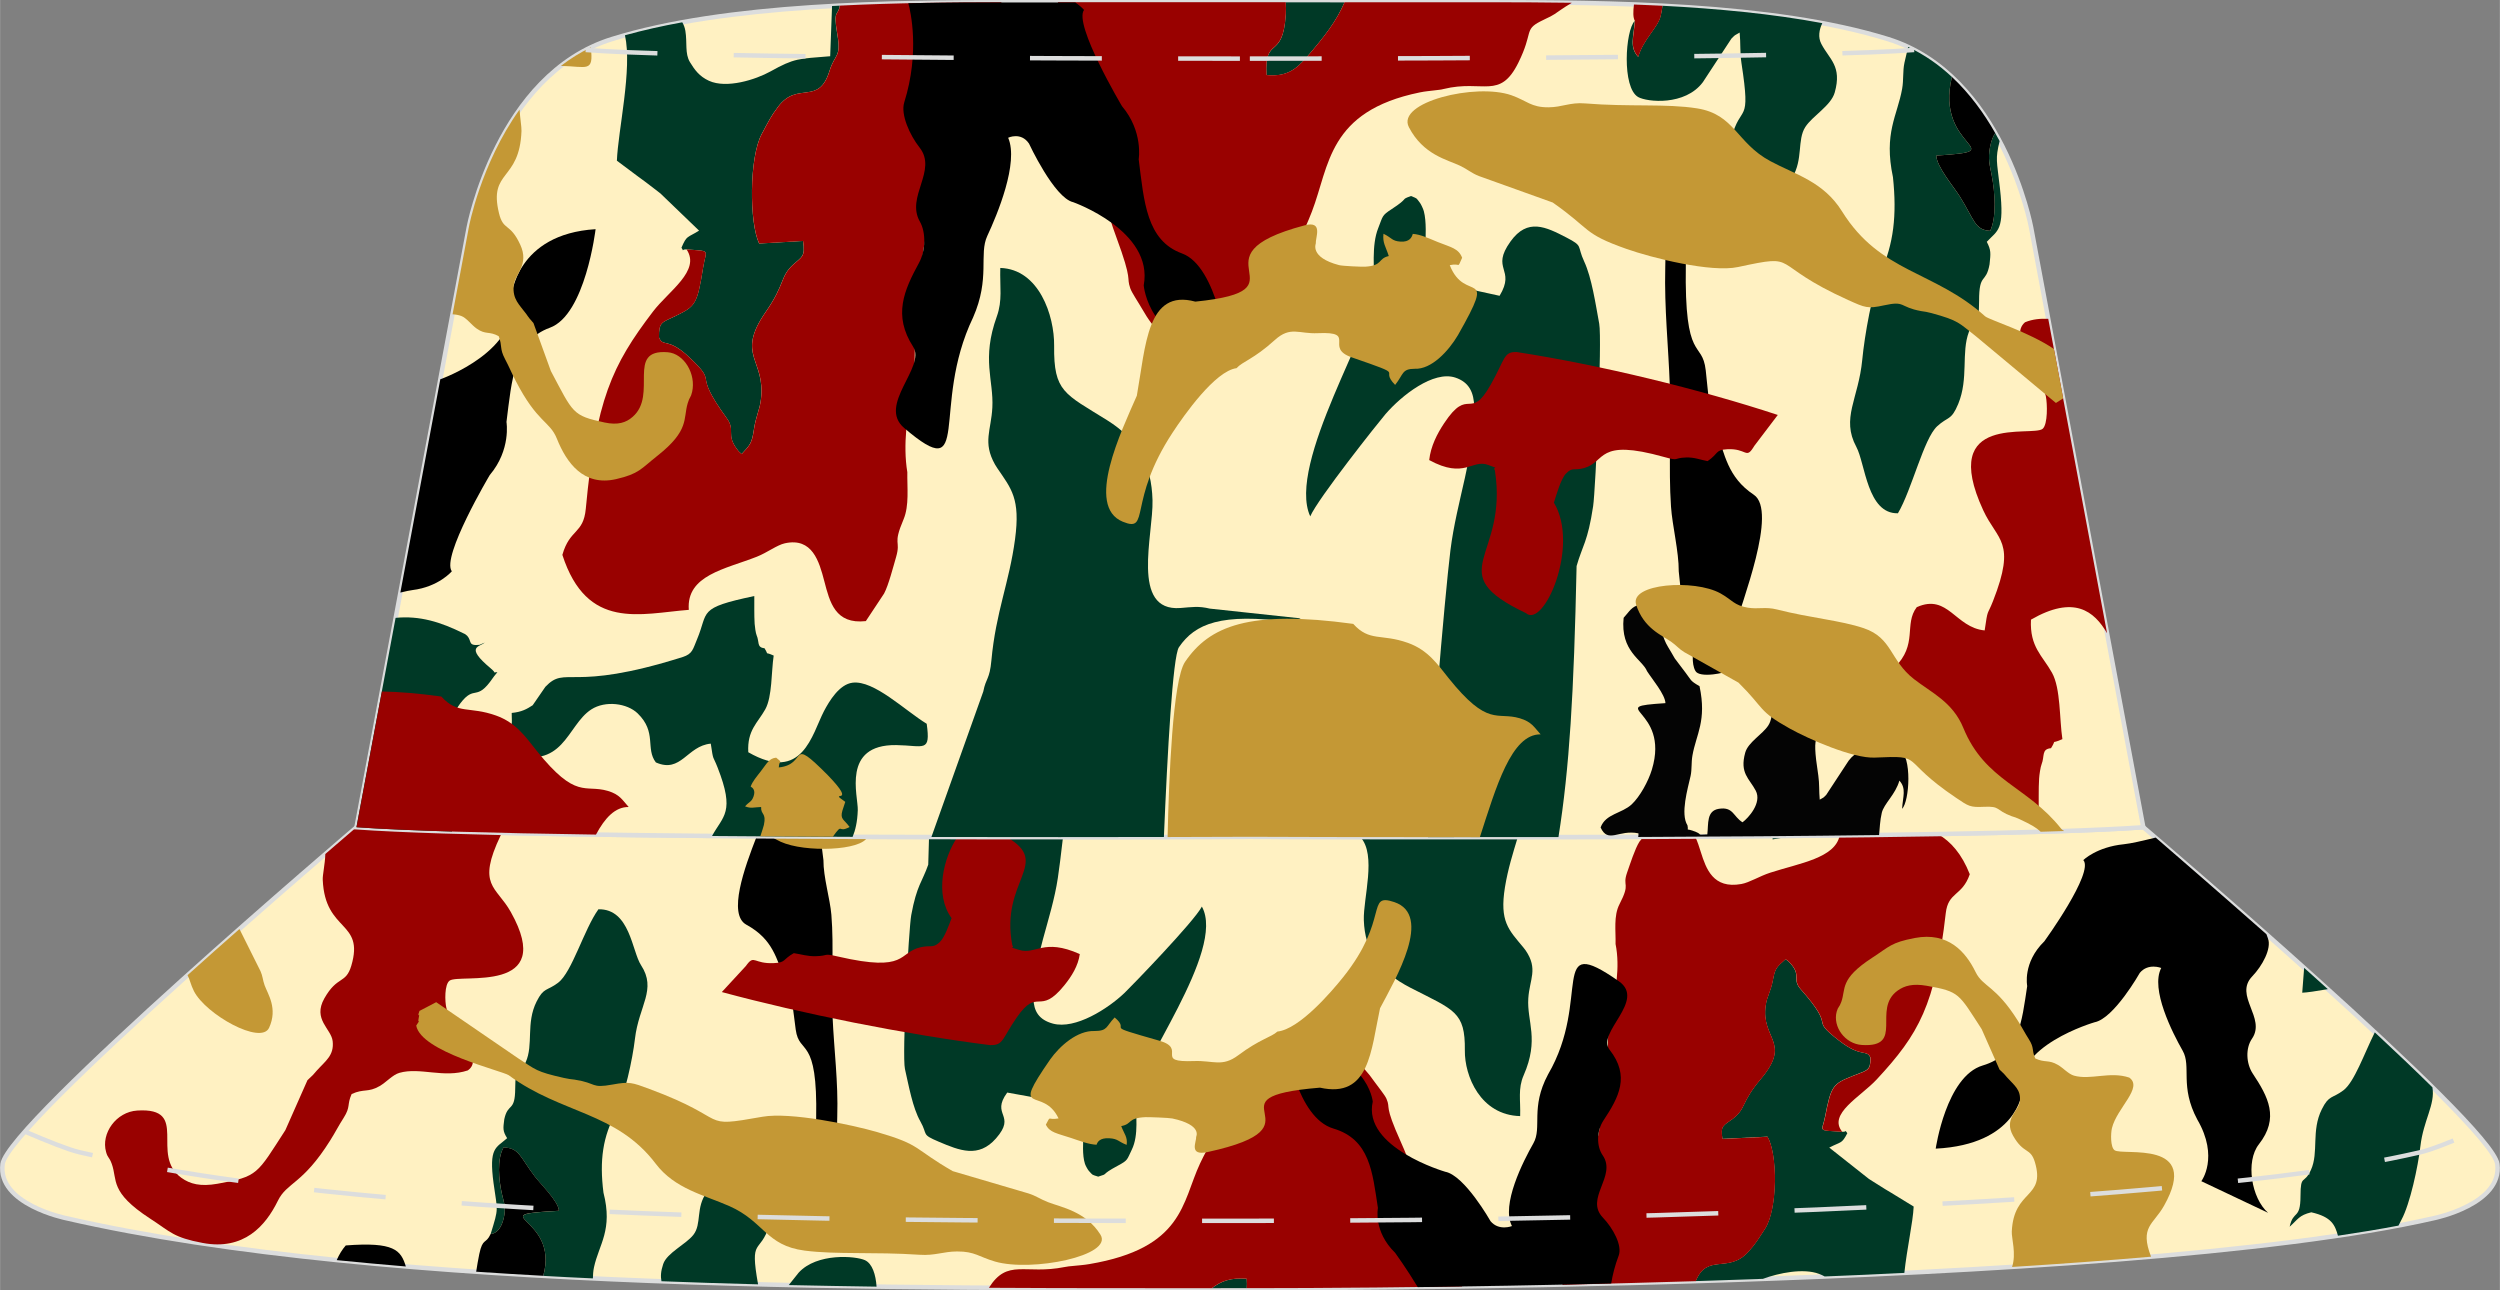
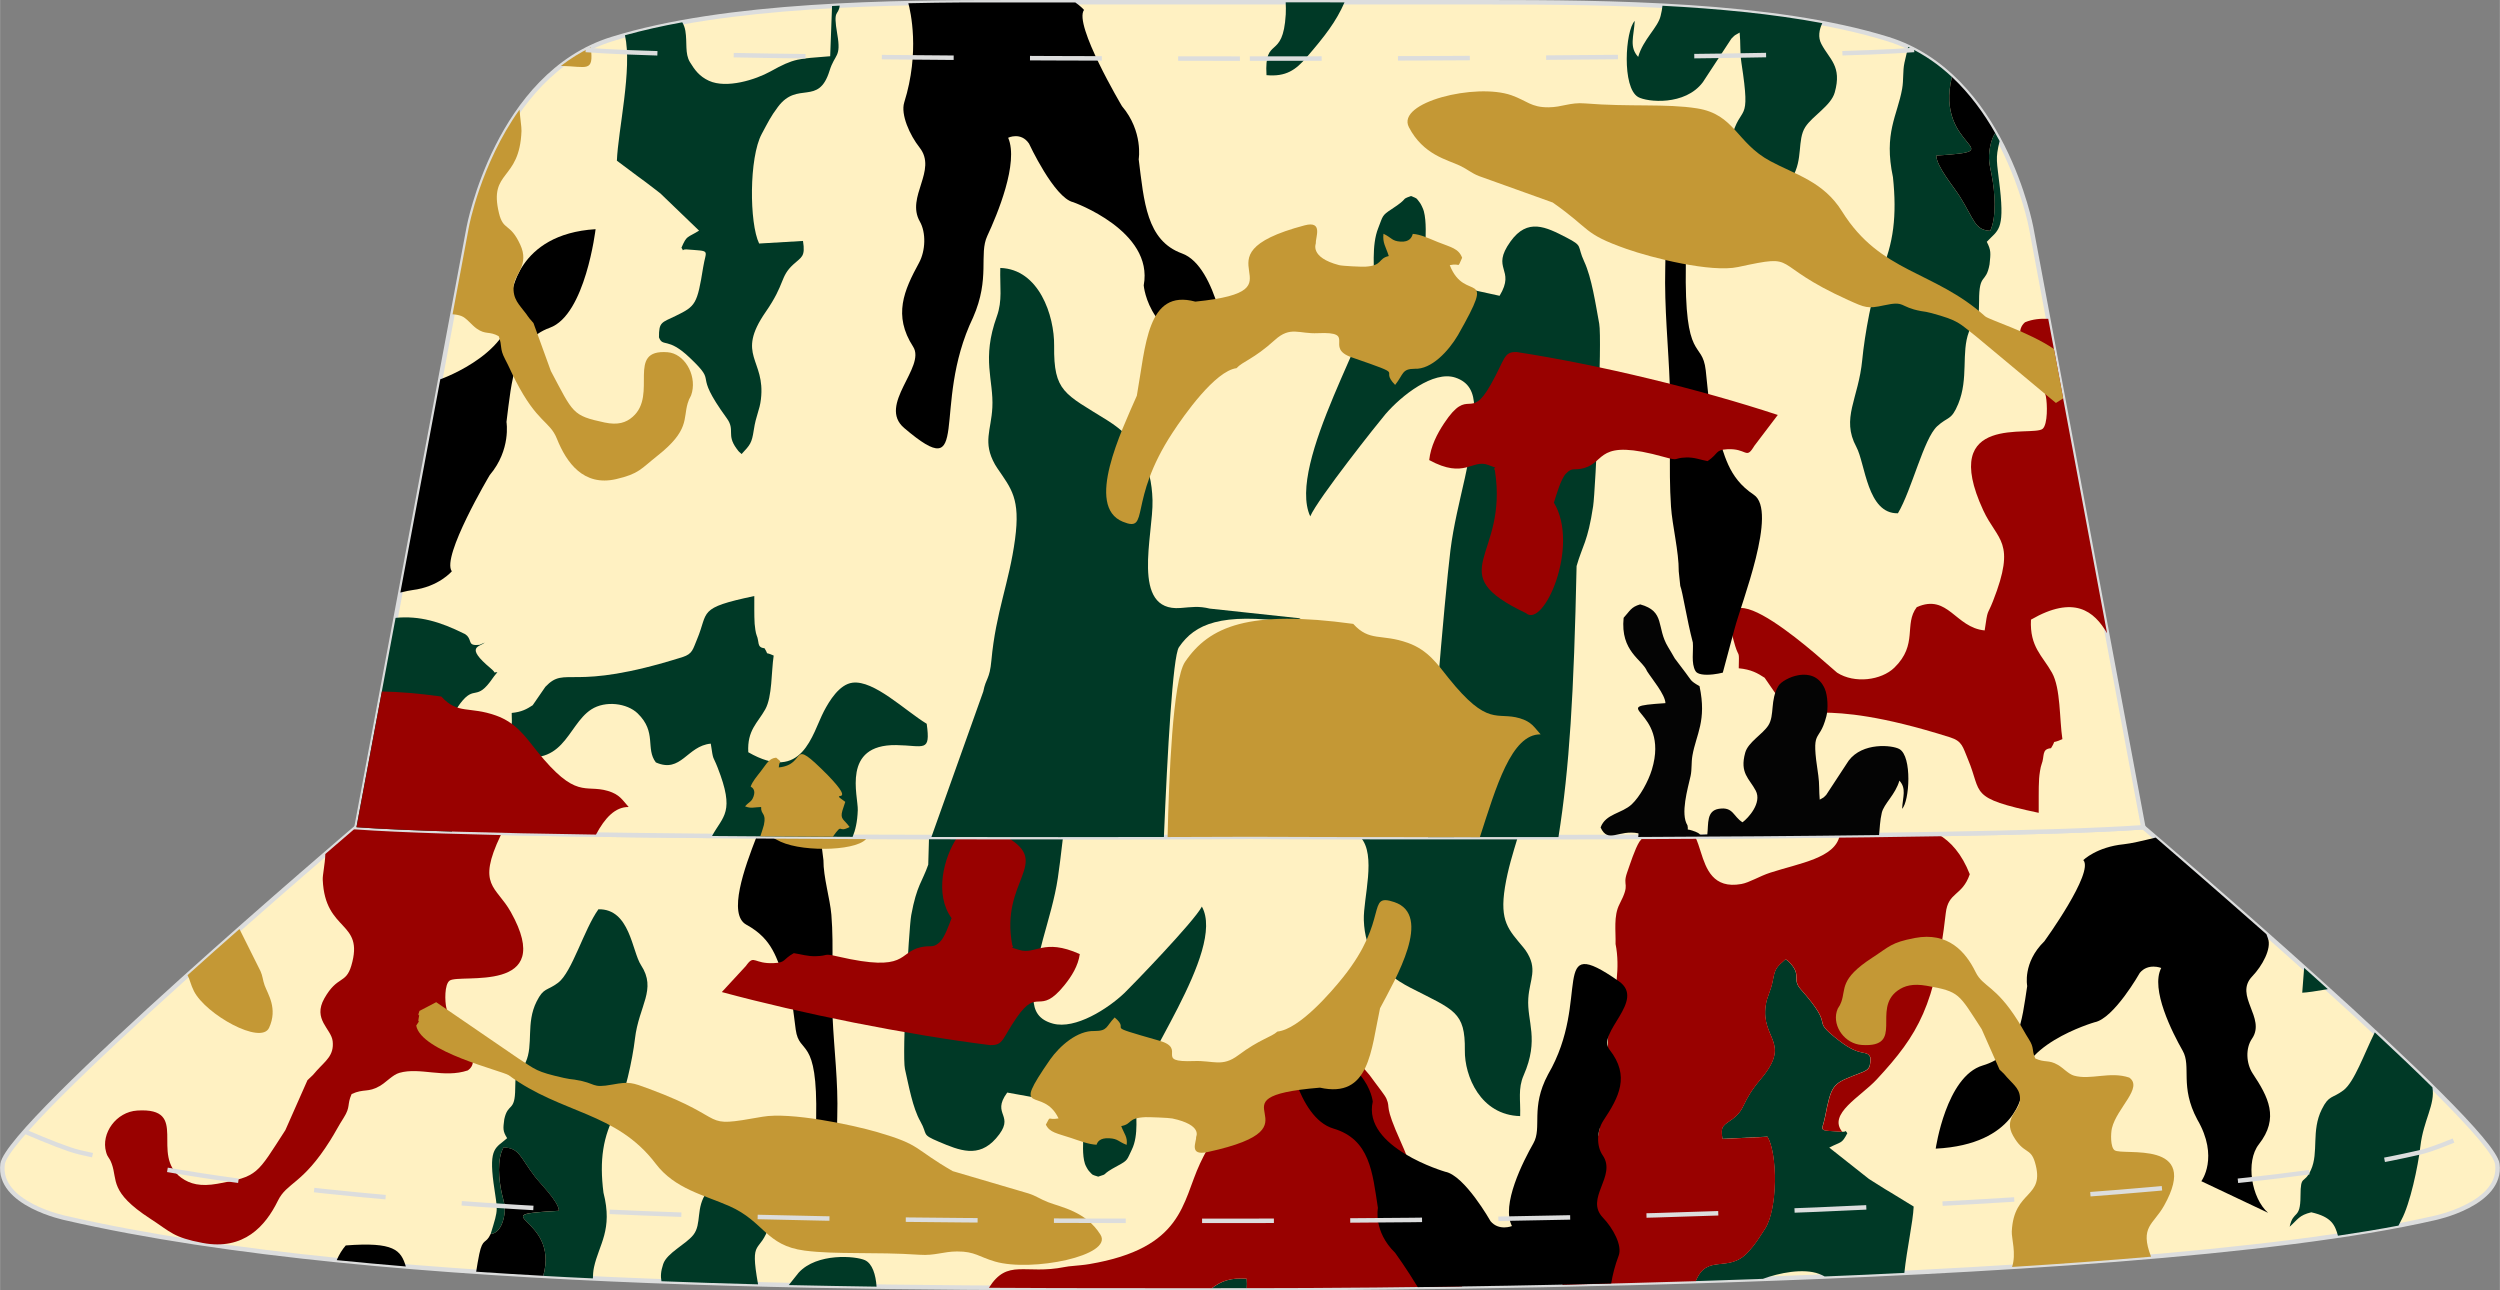
<svg xmlns="http://www.w3.org/2000/svg" version="1.1" id="图层_1" x="0px" y="0px" width="377.8px" height="195px" viewBox="0 0 377.85 195.04" enable-background="new 0 0 377.85 195.04" xml:space="preserve">
  <rect x="0" y="0" width="377.85" height="195.04" fill="#808080" stroke="none" />
  <g>
    <path fill-rule="evenodd" clip-rule="evenodd" fill="#FFF1C2" stroke="#DCDDDD" stroke-width="0.678" stroke-miterlimit="22.926" d="   M188.94,194.7c0,0,131.42,0.36,179-10.59c0,0,10.32-2.11,9.52-8.17c-0.81-6.06-53.5-50.9-53.5-50.9   c-26.56,1.9-127.16,1.47-135.04,1.44c-7.88,0.04-108.48,0.46-135.04-1.44c0,0-52.7,44.84-53.5,50.9c-0.81,6.06,9.52,8.17,9.52,8.17   C58.55,195.31,137.21,194.7,188.94,194.7z" />
    <g>
      <path fill-rule="evenodd" clip-rule="evenodd" fill="#003926" d="M76.21,169.17c-0.19,1.44-0.24,1.79,0.43,2.87    c-1.7,1.5-2.78,1.37-2.05,6.82c0.59,4.33,0.83,3.54-0.45,7.68c0.1-0.05,1.4,0.02,1.99-2.42c0.37-1.54,0.03-2.35-0.26-3.59    c-0.52-2.22-0.78-5.32,0.23-7.09c2.42,0.1,2.46,1.43,4.73,4.4c0.96,1.26,3.58,3.78,3.64,5.18c-12.09,0.67,0.16,0.73-2.37,9.83    c2.49,0.14,4.99,0.27,7.5,0.38c0.02-0.55,0.04-1.11,0.17-1.69c0.75-3.46,2.88-5.62,1.43-11.27c-0.62-4.89-0.1-8.47,1.91-12.18    c1.28-2.37,2.49-7.98,2.85-11.08c0.59-5.03,3.33-7.44,0.92-11.12c-1.38-2.11-1.67-8.55-6.44-8.45c-2.17,3-3.99,9.51-6.09,11.1    c-1.7,1.28-2.18,0.68-3.26,2.85c-1.64,3.27-0.44,6.51-1.65,9.18c-1.05,2.31-1.57,0.55-1.58,3.94    C77.84,168.18,76.77,166.59,76.21,169.17L76.21,169.17z M132.48,194.48c-0.12-1.82-0.64-3.48-1.75-4    c-1.38-0.64-7.26-1.15-10.03,1.89l-1.49,1.87C123.65,194.34,128.09,194.41,132.48,194.48L132.48,194.48z M114.57,194.13    c-1.31-7.31,0.28-4.37,1.72-8.98c0.36-1.15,0.29-3.32-0.33-4.47c-2.18-4.07-8.26-1.67-9.15-0.46c-1.71,2.32-0.72,4.77-2.02,6.43    c-1.13,1.44-3.99,2.72-4.56,4.41c-0.37,1.09-0.41,1.91-0.26,2.6C104.84,193.85,109.71,194,114.57,194.13z" />
      <path fill-rule="evenodd" clip-rule="evenodd" fill="#990100" d="M49.16,129.08c-0.05,1.63-0.43,3.14-0.39,3.92    c0.35,7.97,6.34,6.12,4.32,12.96c-0.84,2.83-2.1,1.45-4.08,4.95c-1.8,3.19,1.06,4.59,1.26,6.47c0.24,2.15-1.08,2.97-2.43,4.47    c-0.22,0.24-0.28,0.35-0.59,0.67l-0.79,0.75l-3.34,7.55c-4.32,6.67-4.08,7.02-10.29,8.11c-2.56,0.45-4.12,0.03-5.41-0.89    c-4.89-3.5,1.38-10.69-6.69-10.18c-3.18,0.2-5.5,3.44-4.71,6.26c0.27,0.97,0.46,0.7,0.86,1.8c0.89,2.45-0.38,4.25,5.78,8.26    c3.2,2.08,3.51,2.85,7.95,3.69c6.24,1.18,9.51-2.57,11.37-6.36c1.38-2.83,3.73-2.45,7.92-9.14c0.83-1.32,1.22-2.15,2.03-3.41    c1.09-1.72,0.47-1.95,1.21-3.6c1.87-0.85,2.46-0.18,4.23-1.2c1.01-0.58,1.96-1.71,2.99-2c3.1-0.89,6.74,0.85,10.34-0.37    c2.64-1.88-2.3-5.64-3.24-9.43c-0.24-0.96-0.31-3.57,0.49-4.14c1.55-1.1,16.25,2.13,9.24-10.38c-2.2-3.93-5.19-3.92-1.52-11.59    c0.06-0.13,0.12-0.25,0.17-0.35c-9.24-0.21-16.95-0.49-21.99-0.85C53.87,125.04,52.08,126.56,49.16,129.08z" />
      <path fill-rule="evenodd" clip-rule="evenodd" fill="#003926" d="M287.83,192.4c0.39-3.68,1.3-7.64,1.41-10.03l-3.38-2.07    c-1.21-0.7-2.18-1.36-3.37-2.09l-6.01-4.75c1.85-0.95,1.88-0.54,2.73-2.17c-0.17-0.22-0.21-0.31-0.23-0.34    c-0.01-0.02,0-0.01-0.01,0c-0.02,0.04-0.1,0.13-0.54,0.12c-3.88-0.26-3.04,0.04-2.59-2.28c0.92-4.71,1.17-4.96,4.23-6.18    c2.25-0.9,2.64-0.78,2.63-2.75c-0.61-1.33-1.31,0.1-4.74-2.57c-4.74-3.68-0.17-1.41-5.79-7.75c-1.36-1.53,0.1-2.05-1.52-3.87    c-0.5-0.56-0.34-0.33-0.78-0.69c-1.34,1.18-1.58,1.38-1.89,3.05c-0.36,1.95-0.9,2.48-1.11,3.93c-0.75,5.12,3.97,5.55-0.74,11.13    c-3.08,3.65-2.17,4.46-4.29,6.05c-1.28,0.97-1.89,0.96-1.5,3l6.8-0.33c1.53,2.59,1.57,10.95-0.4,13.96    c-1.06,1.61-1.37,2.19-2.51,3.45c-3.02,3.32-6.2,0.14-7.94,4.42c3.34-0.1,6.74-0.22,10.16-0.34c2.42-0.89,6.11-1.65,8.49-0.75    c0.32,0.12,0.6,0.25,0.85,0.39C279.8,192.78,283.82,192.6,287.83,192.4z" />
      <path fill-rule="evenodd" clip-rule="evenodd" fill="#003926" d="M181.65,137.03c-1.15,2.24-10.67,12.07-11.67,13.03    c-2.52,2.41-7.45,5.57-10.84,4.66c-2.14-0.58-2.9-1.89-2.95-3.8c-0.14-5.88,2.75-11.93,3.69-18.22c0.2-1.3,0.47-3.48,0.78-6.16    c-6.19,0-13.05,0-20.25-0.02c-0.04,1.34-0.08,2.73-0.12,4.17c-0.9,2.61-1.73,3.07-2.57,7.63c-0.39,2.15-1.41,21.24-0.95,23.26    c0.58,2.54,1.16,5.86,2.33,7.92c1.18,2.08,0.07,1.92,2.76,3.06c3.18,1.35,6.03,2.52,8.67-0.49c3.17-3.61-0.86-3.45,1.7-6.93    l10.44,1.88c1.98,1.64,0.44,6.18,1.31,8.9c0.09,0.28,0.44,0.9,0.58,1.05c0.67,0.72,0.37,0.54,1.42,0.88    c1.77-0.53,0.11-0.13,3.01-1.68c1.53-0.82,1.32-0.87,2.07-2.4c1.07-2.19,0.61-5.25,0.58-7.84    C171.59,161.51,185.38,143.71,181.65,137.03z" />
      <path fill-rule="evenodd" clip-rule="evenodd" d="M74.14,186.53c-0.73,1.59-1.18,0.52-1.71,3.02c-0.2,0.93-0.33,1.83-0.47,2.67    c3.36,0.23,6.74,0.43,10.14,0.62c2.53-9.1-9.73-9.16,2.37-9.83c-0.06-1.4-2.67-3.92-3.64-5.18c-2.27-2.97-2.32-4.3-4.73-4.4    c-1.01,1.77-0.74,4.88-0.23,7.09c0.29,1.24,0.63,2.05,0.26,3.59C75.55,186.55,74.25,186.49,74.14,186.53L74.14,186.53z     M61.33,191.43c-0.75-2.47-1.76-3.74-9.08-3.18c-0.53,0.6-1.01,1.38-1.37,2.22C54.32,190.82,57.81,191.13,61.33,191.43z" />
      <path fill-rule="evenodd" clip-rule="evenodd" fill="#003926" d="M205.61,126.53c2.49,2.69,0.41,9.24,0.52,12.57    c0.16,4.54,2.23,7.72,7.05,10.2c6.6,3.39,8.29,3.59,8.22,9.48c-0.05,3.84,2.34,9.77,8.36,9.92c0.08-2.44-0.36-4.13,0.53-6.17    c2.4-5.48,0.47-8.09,0.7-11.63c0.19-2.9,1.52-4.42-0.4-7.24c-0.07-0.1-0.28-0.38-0.36-0.47c-2.18-2.63-3.61-3.87-2.77-9.08    c0.46-2.81,1.21-5.15,1.94-7.57C220.44,126.55,212.26,126.54,205.61,126.53z" />
      <path fill-rule="evenodd" clip-rule="evenodd" fill="#C49835" d="M28.33,147.4c0.39,0.71,0.45,1.38,0.97,2.41    c1.79,3.53,10.14,8.19,11.36,5.54c1.35-2.94-0.2-5.09-0.68-6.43c-0.3-0.84-0.27-1.36-0.62-2.13l-3.18-6.37    C33.64,142.65,30.99,145,28.33,147.4z" />
      <path fill-rule="evenodd" clip-rule="evenodd" fill="#003926" d="M188.44,194.7c0.03-0.39,0.03-0.85-0.01-1.42    c-2.44-0.19-3.91,0.37-5.25,1.43L188.44,194.7z" />
      <path fill-rule="evenodd" clip-rule="evenodd" fill="#003926" d="M348.26,146.29c-0.1,1.19-0.2,2.43-0.29,3.76    c0.68-0.02,2.1-0.23,3.87-0.54C350.64,148.43,349.45,147.35,348.26,146.29z" />
      <path fill-rule="evenodd" clip-rule="evenodd" fill="#990100" d="M256.31,193.65c1.74-4.28,4.92-1.09,7.94-4.42    c1.14-1.26,1.45-1.83,2.51-3.45c1.98-3.01,1.93-11.38,0.4-13.96l-6.8,0.33c-0.39-2.04,0.22-2.03,1.5-3    c2.12-1.59,1.21-2.4,4.29-6.05c4.71-5.58-0.01-6.01,0.74-11.13c0.21-1.45,0.75-1.98,1.11-3.93c0.31-1.67,0.55-1.87,1.89-3.05    c0.44,0.36,0.27,0.13,0.78,0.69c1.62,1.82,0.16,2.34,1.52,3.87c5.62,6.34,1.05,4.07,5.79,7.75c3.43,2.66,4.13,1.24,4.74,2.57    c0.01,1.98-0.38,1.86-2.63,2.75c-3.06,1.22-3.31,1.46-4.23,6.18c-0.45,2.32-1.29,2.02,2.59,2.28c-2.24-2.71,2.77-5.3,5.2-7.92    c6.39-6.88,8.85-11.27,10.44-25.14c0.37-3.25,2.48-2.53,3.63-5.88c-1.21-3.07-2.87-4.95-4.81-6.06    c-4.73,0.08-9.73,0.15-14.86,0.21c-0.67,3.41-6.06,4.18-10.5,5.62c-1.63,0.53-3.13,1.49-4.36,1.71c-4.27,0.77-5.32-2.3-6.12-4.82    c-0.25-0.79-0.5-1.6-0.85-2.33c-2.63,0.01-5.25,0.03-7.86,0.04l-0.57,0.71c-0.68,1.06-1.43,3.44-1.86,4.65    c-0.79,2.25,0.6,1.42-1.16,4.81c-0.91,1.75-0.54,4.08-0.59,6.01c0.72,3.56-0.04,7.37-0.69,10.28c-0.63,2.56-0.39,5.6-0.55,8.34    c-0.16,2.59-0.84,5.7-1.06,8.24c-0.28,3.19-1.23,4.17-1.47,7.48c-0.46,6.52-0.23,8.87-3.38,14.82c-0.43,0.82-0.57,1.6-0.9,2.35    C242.51,194.04,249.3,193.86,256.31,193.65L256.31,193.65z M220.96,194.45c-0.65-4.91-2.22-10.62-4.38-12.59    c-3.85-3.52-1.98-2.86-4.83-9.19c-2.65-5.88-1.52-4.98-2.19-6.57c-0.24-0.58-1.29-1.84-1.79-2.55c-4.18-6.01-5.8-3.29-15.49-3.59    c-4.54-0.14-4.34,1.15-5.93,3.64c-1.42,2.23-2.98,2.4-3.03,5.55c-0.06,3.97-0.5,3.62-1.95,6.72c-2.74,5.85-2.45,12.78-16.74,15.2    c-0.95,0.16-1.45,0.17-2.46,0.28c-0.53,0.06-0.74,0.05-1.25,0.16c-6.03,1.21-8.63-1.34-11.46,3.14    c11.9,0.07,23.27,0.06,33.71,0.06c1.35-1.06,2.81-1.61,5.25-1.43c0.04,0.57,0.04,1.04,0.01,1.42h0.51    C188.94,194.7,201.81,194.74,220.96,194.45z" />
      <path fill-rule="evenodd" clip-rule="evenodd" fill="#E2E3E5" d="M310.45,154.34l7.49-2.2l-0.1-2.22    c-2.77-0.11-2.96,0.59-4.32,1.65C312.2,152.6,311.52,153.21,310.45,154.34z" />
      <path fill-rule="evenodd" clip-rule="evenodd" d="M342.56,141.21c0.07,0.21,0.15,0.42,0.23,0.63c0.58,1.52-0.85,4.15-2.38,5.74    c-2.81,2.93,2.15,6.27-0.04,9.43c-0.98,1.42-0.89,3.73,0.12,5.26c2.33,3.52,4.06,6.7,0.92,10.7c-2.02,2.59-1.14,8.12,1.4,10.35    l-10.09-4.78c0,0,2.72-3.61-0.61-9.32c-2.69-5.03-0.86-8.03-2.21-10.4c-1.53-2.69-4.92-9.32-3.24-12.51c0,0-1.97-0.79-3.24,0.74    c0,0-3.91,6.92-6.85,7.47c0,0-12.53,3.65-10.95,10.6c0,0-0.73,7.88-13.05,8.5c0,0,1.58-10.93,7.1-12.57    c5.53-1.64,5.9-6.6,6.73-12.01c0,0-0.73-3.53,2.6-6.77c0,0,7.56-10.44,5.88-12.27c0,0,2.02-1.98,6.11-2.39    c1.1-0.11,2.83-0.52,4.83-1.01C328.84,129.22,335.25,134.75,342.56,141.21z" />
      <path fill-rule="evenodd" clip-rule="evenodd" fill="#003926" d="M346.07,185.42c1.27-1.13,1.41-1.73,3.27-2.18    c3.1,0.7,3.58,1.94,4.03,3.54c3.24-0.48,6.3-0.99,9.15-1.53c0.14-0.3,0.3-0.6,0.46-0.9c1.28-2.37,2.49-7.98,2.85-11.08    c0.46-3.97,2.27-6.31,1.82-8.92c-2.61-2.57-5.57-5.39-8.71-8.31c-1.61,3.24-3.09,7.51-4.74,8.76c-1.7,1.28-2.18,0.68-3.26,2.85    c-1.64,3.27-0.44,6.52-1.65,9.18c-1.05,2.31-1.57,0.55-1.58,3.94C347.7,184.43,346.63,182.84,346.07,185.42z" />
-       <path fill-rule="evenodd" clip-rule="evenodd" fill="#003926" d="M270.82,126.34c-0.81,0.17-1.77,0.35-2.9,0.54    c0-0.17,0-0.34,0-0.52L270.82,126.34z" />
      <path fill-rule="evenodd" clip-rule="evenodd" d="M243.52,194c0.21-1.31,0.57-2.73,1.13-4.21c0.58-1.52-0.85-4.15-2.38-5.74    c-2.81-2.93,2.15-6.27-0.04-9.43c-0.98-1.42-0.89-3.73,0.12-5.26c2.33-3.52,4.06-6.7,0.92-10.7c-2.02-2.59,5.58-7.43,1.4-10.35    c-10.8-7.54-4.01,2.63-10.7,14.1c-2.69,5.03-0.86,8.03-2.21,10.4c-1.53,2.69-4.92,9.32-3.24,12.51c0,0-1.97,0.79-3.24-0.74    c0,0-3.91-6.92-6.85-7.47c0,0-12.53-3.65-10.95-10.6c0,0-0.73-7.88-13.05-8.5c0,0,1.58,10.93,7.1,12.57    c5.53,1.64,5.9,6.6,6.73,12.01c0,0-0.73,3.53,2.6,6.77c0,0,1.78,2.46,3.42,5.19C222.64,194.44,232.63,194.27,243.52,194z" />
      <path fill-rule="evenodd" clip-rule="evenodd" fill="#C49835" d="M210.73,136.35c-4.33-1.45-0.67,2.54-7.74,11.37    c-1.76,2.2-6.61,7.86-9.92,8.2c-0.94,0.86-2.64,1.13-5.93,3.59c-2.44,1.82-3.74,0.76-6.68,0.87c-6.19,0.24-0.92-1.84-5.25-3.08    c-9.05-2.58-4.09-1.26-6.74-3.51c-1.34,1.37-1.02,2.04-3.04,2.05c-2.59-0.1-5.25,2.24-6.71,4.3c-6.18,8.94-1.14,3.86,1.27,8.91    c-1.79,0.32-1.09-0.57-1.92,0.94c0.57,1.2,1.68,1.31,3.79,2.01c1.39,0.46,2.64,0.97,3.87,1.03c0.15-0.43,0.5-1.06,1.91-0.98    c1.35,0.07,1.33,0.49,2.64,1c0.17-1.18-0.35-1.61-0.82-2.84c1.74-0.32,0.86-1.22,3.66-1.35c0.51-0.02,3.55,0.09,4.07,0.2    c4.61,0.99,3.59,2.74,3.59,2.8c0.09,0.68-1.2,2.91,1.75,2.27c18.39-4.01-1.06-8.23,16.97-9.73c7.51,1.68,7.7-5.64,9.08-12    C210.96,147.9,216.6,138.32,210.73,136.35z" />
      <path fill-rule="evenodd" clip-rule="evenodd" d="M125.65,138.27c-0.2-2.41-1.22-5.7-1.2-8.26l-0.23-1.84    c-0.13-0.28-0.3-0.9-0.5-1.71c-3.11-0.02-6.23-0.03-9.35-0.06c-1.87,4.79-4.41,11.82-1.57,13.37c4.11,2.24,4.51,5.23,5.81,8.13    c1.17,2.6,1.23,4.73,1.65,7.73c0.55,3.99,3.34,0.73,3.09,13.43c-0.11,5.67-2.06,18.2,6.31,17.21c0.07-2.43-1.12-1.97-0.9-3.62    c-2.06-1.19-2.26-2.99-2.27-6.05c0-2.63-0.03-5.26,0.05-7.89c0.16-5.15-0.49-10.03-0.71-15.04    C125.59,148.56,126.06,143.25,125.65,138.27z" />
      <path fill-rule="evenodd" clip-rule="evenodd" fill="#C49835" d="M76.88,162.52c7.95,5.87,16.24,5.49,22.22,13.38    c2.89,3.81,7.29,4.71,11.12,6.4c5.3,2.34,5.5,5.96,11.38,6.73c4.77,0.62,10.52,0.17,17.39,0.63c2.32,0.16,3.55-0.49,5.66-0.5    c2.71-0.01,3.32,0.83,5.75,1.53c5.54,1.6,17.92-0.89,15.92-4.07c-2.21-3.53-5.97-4.15-7.92-4.91c-1.21-0.47-1.77-0.94-2.96-1.32    l-11.45-3.37c-6.02-3.46-4.63-3.93-11.4-5.9c-3.97-1.15-13.17-3.06-17.36-2.32c-9.89,1.76-4.39,0.5-17.08-4.2    c-2.64-0.98-3.01-1.14-5.57-0.67c-3.35,0.61-2.27-0.2-5.73-0.74l-0.8-0.1c-0.17-0.03-0.67-0.12-0.84-0.16    c-4.25-0.96-4.19-1.22-6.94-2.99l-12.35-8.46l-2.53,1.32c-0.55,1.62,0.19-0.34-0.13,1.16c-0.19,0.89,0.41-0.14-0.36,1.06    C63.62,158.99,75.85,161.84,76.88,162.52z" />
      <path fill-rule="evenodd" clip-rule="evenodd" fill="#990100" d="M144.7,126.53c-2.08,3.03-3.5,8.69-0.88,12.25    c-0.37,0.95-1.07,3.02-1.86,3.69c-1.03,0.89-1.25,0.35-2.83,0.71c-3.44,0.79-1.88,3.84-12.44,1.41c-2.42-0.56-1.3-0.12-3.37-0.06    c-1.3,0.04-2.19-0.29-3.35-0.46c-1.73,0.96-1.15,1.44-3.08,1.51c-2.92,0.11-2.88-1.24-3.97,0.17c-0.07,0.08-0.15,0.19-0.21,0.28    l-3.62,3.92c12.05,3.26,27.66,6.39,40.53,8.02c2.07,0.05,1.78-0.9,4.03-4.15c3.27-4.76,3.36-0.11,7.23-4.91    c1.09-1.35,2.07-2.91,2.32-4.7c-5.53-2.48-6.64,0.17-9.17-0.63c-2.05-0.65-0.56-0.06-1.03-0.7c-1.9-9.81,6.05-12.38-0.85-16.36    C149.74,126.54,147.25,126.54,144.7,126.53z" />
      <path fill-rule="evenodd" clip-rule="evenodd" fill="#C49835" d="M304.11,191.5c0.67-1.97-0.09-4.36-0.04-5.34    c0.29-6.45,5.13-4.95,3.5-10.48c-0.68-2.29-1.7-1.17-3.3-4.01c-1.46-2.58,0.85-3.72,1.02-5.23c0.19-1.74-0.87-2.4-1.96-3.62    c-0.18-0.2-0.23-0.29-0.47-0.54l-0.64-0.61l-2.7-6.11c-3.5-5.39-3.3-5.68-8.32-6.56c-2.07-0.36-3.33-0.02-4.37,0.72    c-3.96,2.83,1.12,8.64-5.41,8.23c-2.57-0.16-4.45-2.78-3.81-5.06c0.22-0.78,0.37-0.56,0.69-1.45c0.72-1.98-0.31-3.44,4.68-6.68    c2.59-1.68,2.84-2.3,6.43-2.98c5.04-0.96,7.69,2.08,9.19,5.15c1.12,2.29,3.02,1.98,6.41,7.39c0.67,1.07,0.99,1.74,1.64,2.76    c0.88,1.39,0.38,1.58,0.97,2.91c1.51,0.69,1.99,0.14,3.42,0.97c0.82,0.47,1.59,1.38,2.42,1.62c2.51,0.72,5.45-0.69,8.37,0.3    c2.13,1.52-1.86,4.56-2.62,7.63c-0.19,0.78-0.25,2.89,0.4,3.35c1.25,0.89,13.15-1.72,7.47,8.39c-1.6,2.86-3.72,3.14-1.96,7.7    C318.34,190.54,311.29,191.05,304.11,191.5z" />
      <path fill-rule="evenodd" clip-rule="evenodd" fill="#C49835" d="M116.49,126.42c0.41,0.25,0.86,0.52,1.49,0.81    c3.69,1.68,12.29,1.35,13.11-0.73C126.26,126.48,121.37,126.45,116.49,126.42z" />
    </g>
    <path fill-rule="evenodd" clip-rule="evenodd" fill="#FFF1C2" stroke="#DCDDDD" stroke-width="0.678" stroke-miterlimit="22.926" d="   M306.99,34.37c0,0-4.31-23.07-21.63-28.46c-17.33-5.39-42.64-5.57-60.5-5.57h-35.43h-0.01h-0.04h-0.07h-0.06h-0.03h-0.12h-0.05   h-0.1h-0.07h-0.1h-0.05h-0.12h-0.03h-0.06h-0.07h-0.04h-0.01h-35.43c-17.86,0-43.18,0.18-60.5,5.57S70.84,34.37,70.84,34.37   l-16.97,90.67c26.56,1.9,127.16,1.47,135.04,1.44c7.88,0.04,108.48,0.46,135.04-1.44L306.99,34.37z" />
    <g>
      <path fill-rule="evenodd" clip-rule="evenodd" fill="#003926" d="M300.71,39.95c0.18-1.71,0.24-2.12-0.42-3.4    c1.65-1.78,2.71-1.63,1.99-8.09c-0.48-4.3-0.72-4.34-0.05-7.14c-0.21-0.4-0.43-0.8-0.66-1.2c-0.3,0.42-0.59,1.07-0.79,2.1    c-0.36,1.82-0.03,2.79,0.25,4.26c0.5,2.63,0.76,6.31-0.22,8.41c-2.36-0.12-2.4-1.7-4.61-5.22c-0.94-1.49-3.49-4.48-3.54-6.15    c11.86-0.8-0.33-0.87,2.36-11.89c-1.91-1.79-4.11-3.35-6.62-4.53c-0.2,0.91-0.41,1.73-0.55,2.37c-0.28,1.28-0.11,2.57-0.35,3.94    c-0.73,4.1-2.81,6.67-1.39,13.37c0.61,5.8,0.1,10.05-1.86,14.45c-1.25,2.81-2.43,9.47-2.78,13.14c-0.57,5.97-3.24,8.82-0.89,13.19    c1.35,2.5,1.63,10.14,6.28,10.02c2.11-3.56,3.89-11.28,5.94-13.16c1.66-1.52,2.12-0.81,3.18-3.38c1.59-3.87,0.42-7.73,1.61-10.88    c1.03-2.74,1.53-0.66,1.54-4.67C299.12,41.12,300.16,43,300.71,39.95L300.71,39.95z M251.27,0.87c8.24,0.43,16.59,1.21,24.16,2.63    c-0.48,1.01-0.68,2.13-0.14,3.15c1.23,2.35,3.14,3.33,2.02,7.32c-0.56,2.01-3.35,3.53-4.45,5.23c-1.26,1.97-0.3,4.87-1.97,7.63    c-0.86,1.43-6.78,4.28-8.91-0.54c-0.6-1.36-0.67-3.93-0.32-5.3c1.45-5.62,3.04-1.75,1.55-11.46c-0.24-1.57-0.12-2.97-0.27-4.61    c-0.94,0.56-0.54,0.22-1.25,0.92l-4.32,6.59c-2.7,3.6-8.42,3-9.77,2.24c-2.49-1.42-1.95-10.07-0.52-11.51    c-0.14,2.39-0.87,3.93,0.52,5.44c0.75-2.66,2.99-4.44,3.39-6.2C251.13,1.88,251.21,1.37,251.27,0.87z" />
      <path fill-rule="evenodd" clip-rule="evenodd" fill="#990100" d="M310,113.09c0.98-1.57-0.25-0.48,1.72-1.37    c-0.46-3.02-0.25-7.67-1.57-10.03c-1.43-2.57-3.39-3.89-3.18-8.03c6.5-3.75,9.55-1.31,11.5,2.05l-8.89-47.52    c-1.16-0.05-2.34,0.04-3.51,0.52c-2.57,2.23,2.24,6.69,3.15,11.19c0.23,1.14,0.3,4.23-0.48,4.91c-1.51,1.31-15.83-2.52-8.99,12.31    c2.15,4.66,5.05,4.65,1.48,13.74c-0.91,2.31-0.76,0.98-1.26,4.43c-4.46-0.43-5.53-5.62-10.26-3.52c-1.99,2.61,0.23,5.63-3.39,9.15    c-1.96,1.91-6.02,2.45-8.66,0.75c-0.64-0.41-20-18.81-15.4-4.04c0.59,1.9,0.61,0.47,0.54,3.38c1.86,0.18,2.82,0.72,3.91,1.43    l2.38,3.45c3.92,4.12,4.5-1.13,25.66,5.56c1.86,0.59,1.91,1.46,2.7,3.33c2.2,5.21-0.03,5.81,10.69,8.08    c0.02-1.64-0.04-3.57,0.06-5.18c0.03-0.52,0.21-1.79,0.37-2.15C309.07,114.29,308.52,113.22,310,113.09z" />
      <path fill-rule="evenodd" clip-rule="evenodd" fill="#003926" d="M94.45,5.33c1.14,5.07-1.05,14.41-1.22,18.96l3.29,2.46    c1.17,0.83,2.13,1.61,3.28,2.48l5.85,5.63c-1.8,1.13-1.83,0.65-2.66,2.58c0.17,0.26,0.21,0.37,0.22,0.4c0.01,0.02,0,0.01,0.01,0    c0.02-0.04,0.1-0.16,0.53-0.14c3.78,0.3,2.96-0.05,2.52,2.7c-0.9,5.59-1.14,5.88-4.12,7.33c-2.19,1.06-2.57,0.92-2.56,3.26    c0.59,1.57,1.28-0.12,4.61,3.04c4.61,4.37,0.17,1.67,5.64,9.19c1.32,1.82-0.1,2.44,1.48,4.59c0.49,0.67,0.33,0.39,0.76,0.82    c1.3-1.4,1.54-1.64,1.84-3.62c0.35-2.31,0.88-2.94,1.08-4.66c0.73-6.07-3.86-6.58,0.72-13.2c3-4.33,2.12-5.29,4.18-7.18    c1.25-1.15,1.84-1.14,1.46-3.55l-6.63,0.39c-1.49-3.07-1.53-12.99,0.39-16.56c1.03-1.91,1.33-2.59,2.45-4.09    c2.98-4,6.13-0.06,7.8-5.46c0.82-2.64,1.79-1.96,1.17-5.54c-0.68-3.92,0.16-2.65,0.37-4.31l-1.16,0.06l-0.28,7.59    c-4.85,0.4-5.37,0.26-9.05,2.31c-2.2,1.22-6.6,2.63-9.28,1.4c-1.45-0.67-2.15-1.64-2.87-2.82c-0.79-1.3-0.39-2.94-0.69-4.73    c-0.09-0.51-0.25-0.93-0.47-1.29C100.09,3.92,97.19,4.57,94.45,5.33z" />
      <path fill-rule="evenodd" clip-rule="evenodd" fill="#003926" d="M198.03,78.05c1.13-2.66,10.39-14.31,11.37-15.45    c2.46-2.85,7.26-6.61,10.55-5.53c2.09,0.69,2.83,2.24,2.87,4.5c0.13,6.97-2.67,14.14-3.6,21.6c-0.86,6.96-3.28,35.13-3.39,43.36    c6,0,12.69,0,19.72-0.01c1.66-10.45,2.33-21.61,2.74-40.96c0.88-3.09,1.69-3.65,2.5-9.05c0.38-2.55,1.37-25.19,0.92-27.58    c-0.56-3.02-1.13-6.95-2.27-9.4c-1.15-2.47-0.07-2.27-2.69-3.63c-3.09-1.6-5.87-2.99-8.44,0.59c-3.08,4.28,0.84,4.09-1.66,8.22    l-10.17-2.23c-1.93-1.94-0.43-7.32-1.28-10.56c-0.09-0.34-0.43-1.06-0.57-1.24c-0.65-0.85-0.36-0.63-1.38-1.05    c-1.72,0.63-0.1,0.15-2.93,1.99c-1.49,0.97-1.29,1.03-2.01,2.85c-1.04,2.6-0.6,6.22-0.57,9.29    C207.82,49.03,194.39,70.14,198.03,78.05z" />
      <path fill-rule="evenodd" clip-rule="evenodd" d="M295.02,11.63c-2.69,11.02,9.5,11.09-2.36,11.89c0.05,1.67,2.6,4.65,3.54,6.15    c2.21,3.52,2.25,5.1,4.61,5.22c0.98-2.1,0.73-5.78,0.22-8.41c-0.28-1.47-0.61-2.43-0.25-4.26c0.2-1.03,0.5-1.68,0.79-2.1    C299.89,17.16,297.74,14.17,295.02,11.63z" />
      <path fill-rule="evenodd" clip-rule="evenodd" fill="#003926" d="M182.84,91.99c-1.7-0.41-2.66-0.23-4.43-0.09    c-7.59,0.59-4.07-11.13-4.22-16.3c-0.15-5.39-2.17-9.15-6.87-12.09c-6.43-4.02-8.08-4.26-8-11.24c0.05-4.56-2.28-11.59-8.14-11.77    c-0.08,2.89,0.35,4.9-0.52,7.32c-2.34,6.5-0.46,9.6-0.68,13.79c-0.18,3.44-1.48,5.24,0.39,8.58c0.07,0.12,0.28,0.45,0.35,0.56    c2.12,3.12,3.52,4.59,2.69,10.76c-0.88,6.57-2.9,10.99-3.57,18.28c-0.27,2.97-0.82,2.63-1.23,4.73l-7.84,21.99    c13.75,0.03,26.25,0.02,35.14,0c0.53-12.74,1.34-27.31,2.27-28.68c2.43-3.57,6.4-5.23,16.84-3.8l1.57-0.56L182.84,91.99z" />
      <path fill-rule="evenodd" clip-rule="evenodd" fill="#003926" d="M194.32,0.35c0.03,0.61,0.04,1.21,0.01,1.82    c-0.42,7.1-3.27,3.11-2.91,9.19c2.93,0.27,4.42-0.79,6.02-2.65c2.83-3.28,4.51-5.46,5.77-8.35L194.32,0.35L194.32,0.35z" />
      <path fill-rule="evenodd" clip-rule="evenodd" fill="#C49835" d="M232.85,111c-0.97-1.07-1.33-1.89-3.14-2.43    c-3.5-1.04-4.76,1.42-10.79-6.1c-1.62-2.02-3.07-4.21-6.13-5.3c-4.05-1.44-5.77-0.12-8.26-2.87c-15.76-2.16-21.75,0.34-25.42,5.74    c-1.87,2.75-2.44,17.54-2.64,26.48c6.53-0.02,11.03-0.04,12.46-0.04c2.74,0.01,16.64,0.07,34.74,0.06    C226.12,118.98,228.42,110.93,232.85,111z" />
-       <path fill-rule="evenodd" clip-rule="evenodd" fill="#990100" d="M126.92,0.85c-0.21,1.65-1.05,0.39-0.37,4.31    c0.62,3.58-0.35,2.9-1.17,5.54c-1.67,5.39-4.82,1.46-7.8,5.46c-1.11,1.49-1.42,2.17-2.45,4.09c-1.93,3.57-1.88,13.49-0.39,16.56    l6.63-0.39c0.38,2.42-0.21,2.41-1.46,3.55c-2.06,1.89-1.18,2.85-4.18,7.18c-4.58,6.61,0.01,7.12-0.72,13.2    c-0.21,1.72-0.73,2.35-1.08,4.66c-0.3,1.98-0.54,2.22-1.84,3.62c-0.43-0.43-0.27-0.15-0.76-0.82c-1.58-2.15-0.15-2.77-1.48-4.59    c-5.47-7.51-1.02-4.82-5.64-9.19c-3.34-3.16-4.02-1.47-4.61-3.04c-0.01-2.34,0.37-2.2,2.56-3.26c2.98-1.44,3.22-1.74,4.12-7.33    c0.44-2.75,1.26-2.4-2.52-2.7c2.18,3.22-2.7,6.28-5.07,9.39c-6.22,8.15-8.62,13.36-10.16,29.81c-0.36,3.85-2.42,3-3.54,6.97    c3.72,11.5,11.8,8.88,19.11,8.31c-0.4-5.24,5.5-6.15,10.28-8.03c1.59-0.63,3.05-1.77,4.24-2.03c4.15-0.91,5.18,2.73,5.96,5.72    c0.83,3.18,1.65,6.56,6.28,6.04l2.76-4.17c0.67-1.25,1.39-4.08,1.81-5.51c0.77-2.67-0.58-1.68,1.13-5.7    c0.88-2.08,0.53-4.84,0.57-7.13c-0.7-4.22,0.04-8.74,0.67-12.19c0.61-3.03,0.38-6.63,0.54-9.9c0.15-3.07,0.82-6.76,1.03-9.77    c0.27-3.79,1.2-4.94,1.43-8.86c0.45-7.73,0.22-10.51,3.29-17.58c0.59-1.35,0.62-2.62,1.36-3.81c1.55-2.49,3.73-5.2,5.93-8.92    C144.02,0.36,135.53,0.42,126.92,0.85L126.92,0.85z M159.91,0.35c-0.1,0.44-0.2,0.91-0.3,1.42c-0.85,4.48,1.04,19.41,4.39,23.13    c3.75,4.17,1.93,3.39,4.7,10.89c2.58,6.98,1.48,5.91,2.13,7.79c0.24,0.69,1.26,2.18,1.74,3.03c4.07,7.13,5.65,3.9,15.09,4.25    c4.42,0.17,4.23-1.36,5.77-4.31c1.38-2.64,2.9-2.85,2.95-6.59c0.06-4.71,0.49-4.3,1.9-7.97c2.67-6.94,2.39-15.16,16.3-18.02    c0.92-0.19,1.42-0.2,2.4-0.33c0.51-0.07,0.72-0.06,1.22-0.19c5.96-1.46,8.49,1.69,11.29-3.98c2.26-4.57,0.85-4.95,3.3-6.22    c1.55-0.8,1.53-0.62,3.13-1.78c0.42-0.3,1.01-0.66,1.66-1.05c-4.5-0.07-8.79-0.08-12.73-0.08h-21.63    c-1.27,2.9-2.95,5.08-5.77,8.35c-1.6,1.86-3.09,2.93-6.02,2.65c-0.36-6.08,2.48-2.09,2.91-9.19c0.04-0.61,0.02-1.21-0.01-1.82    h-4.9h-0.01h-0.04h-0.07h-0.06h-0.03h-0.12h-0.05h-0.1h-0.07h-0.1h-0.05h-0.12h-0.03h-0.06h-0.07h-0.04h-0.01h-28.49V0.35z     M246.96,0.68c-0.13,1.07-0.16,1.96,0.14,2.49c-0.14,2.39-0.87,3.93,0.52,5.44c0.75-2.66,2.99-4.44,3.39-6.2    c0.12-0.52,0.2-1.03,0.26-1.54C249.83,0.8,248.39,0.73,246.96,0.68z" />
-       <path fill-rule="evenodd" clip-rule="evenodd" fill="#E2E3E5" d="M72.59,57.53l-6.52,2.33l-0.55,2.92    c2.57,0.09,2.77-0.72,4.07-1.96C70.88,59.6,71.54,58.87,72.59,57.53z" />
      <path fill-rule="evenodd" clip-rule="evenodd" d="M66.54,57.32c0.03-0.01,0.06-0.02,0.1-0.03c0,0,12.21-4.32,10.66-12.57    c0,0,0.71-9.34,12.71-10.08c0,0-1.54,12.96-6.92,14.9c-5.38,1.95-5.74,7.83-6.55,14.24c0,0,0.72,4.19-2.53,8.03    c0,0-7.36,12.39-5.73,14.54c0,0-1.97,2.35-5.95,2.84c-0.49,0.06-1.11,0.2-1.83,0.38L66.54,57.32z" />
      <path fill-rule="evenodd" clip-rule="evenodd" fill="#003926" d="M68.32,125.69L67.73,124c6.53-3.76,9.36-1.75,13.85-3.17    c-0.76-1.72-1.38-1.9-3.03-2.74c-3.93-2.01-6.59,1-9.29-4.52c-1.21-2.47-1.43-4.97,0.29-7.24c2.24-2.95,2.39-0.14,4.93-3.85    c0.05-0.08,0.16-0.22,0.21-0.29l0.48-0.59c-0.91,0.01,0.09,0.35-1.04-0.6c-3.96-3.31-1.61-3.21-0.88-3.87l-0.8,0.34    c-1.78,0.18-1.11-0.56-1.85-1.37l-0.32-0.26c-0.04-0.03-0.17-0.07-0.22-0.1c-3.48-1.73-6.65-2.71-10.28-2.35l-5.92,31.64    C57.46,125.3,62.42,125.51,68.32,125.69z" />
      <path fill-rule="evenodd" clip-rule="evenodd" fill="#040404" d="M256.87,103.71c-1.48-0.82-1.27-0.96-2.1-2.02l-1.64-2.17    c-0.34-0.59-0.65-1.14-1.01-1.72c-1.82-2.99-0.36-5.38-4.22-6.45c-1.42,0.42-1.53,0.98-2.5,2.03c-0.52,5.11,2.83,6.3,3.54,8.07    c0.74,1.17,2.74,3.52,2.78,4.83c-9.56,0.64,0.79,0.68-2.05,10.05c-0.55,1.81-1.82,4.09-3.04,5.24c-1.5,1.41-3.95,1.41-4.71,3.5    c1.14,2.5,2.73,0.27,5.72,0.89c0.02,0.17,0,0.35-0.04,0.55c12.16-0.05,24.78-0.14,36.41-0.29c0.11-1.07,0.13-2.17,0.41-3.36    c0.32-1.38,2.08-2.78,2.66-4.87c1.09,1.19,0.52,2.4,0.41,4.27c1.12-1.13,1.55-7.93-0.41-9.04c-1.06-0.6-5.55-1.07-7.67,1.76    l-3.39,5.17c-0.56,0.55-0.25,0.29-0.98,0.72c-0.12-1.28-0.03-2.39-0.21-3.62c-1.17-7.62,0.08-4.58,1.22-9    c0.28-1.07,0.22-3.09-0.25-4.16c-1.67-3.78-6.32-1.55-6.99-0.43c-1.31,2.16-0.55,4.44-1.54,5.99c-0.86,1.34-3.05,2.53-3.49,4.11    c-0.87,3.13,0.62,3.9,1.59,5.75s-1.13,4.14-2,4.78c-1.41-0.86-1.38-2.38-3.57-2.04c-1.9,0.3-1.56,2.25-1.75,3.87    c-1.73,0.08-0.7,0.06-1.67-0.35c-1.84-0.77-1.09,0.08-1.33-1.02c-1.1-1.72,0.05-5.58,0.47-7.46c0.22-1.01,0.09-2.02,0.28-3.09    C256.36,110.98,257.99,108.97,256.87,103.71z" />
      <path fill-rule="evenodd" clip-rule="evenodd" fill="#003926" d="M115.54,97.98c0.8,1.27-0.2,0.39,1.39,1.11    c-0.37,2.45-0.21,6.21-1.27,8.12c-1.16,2.08-2.75,3.15-2.57,6.49c8.21,4.73,9.63-2.74,11.44-6.21c0.8-1.52,2.31-4.05,4.32-4.3    c3.25-0.41,7.95,4.23,11.21,6.21c0.61,4.43-0.41,3.28-4.61,3.22c-8.29-0.11-5.73,7.72-5.81,9.84c-0.06,1.78-0.37,3.05-0.78,4.03    c-7.04-0.03-14.22-0.07-21.25-0.13c1.67-3.07,3.52-3.54,0.83-10.38c-0.73-1.87-0.61-0.79-1.02-3.58c-3.6,0.34-4.47,4.54-8.3,2.84    c-1.61-2.11,0.19-4.55-2.75-7.41c-1.59-1.54-4.87-1.98-7.01-0.6c-3.76,2.43-4.12,9.48-12.64,6.54c-0.06-1.25-0.19-2.08,0.18-3.27    c0.48-1.53,0.49-0.38,0.43-2.74c1.5-0.14,2.28-0.58,3.17-1.16l1.92-2.79c3.17-3.33,3.64,0.91,20.75-4.5    c1.51-0.48,1.54-1.18,2.18-2.69c1.78-4.22-0.03-4.7,8.65-6.53c0.01,1.33-0.03,2.89,0.05,4.19c0.02,0.42,0.17,1.45,0.3,1.74    C114.79,97.01,114.34,97.87,115.54,97.98z" />
      <path fill-rule="evenodd" clip-rule="evenodd" fill="#C49835" d="M125.87,126.47c1.62-2.26,0.65-0.45,2.53-1.47    c-0.85-1.19-1.46-1.13-1.09-2.46l0.44-1.34c-2.91-2.02,2.15,0.92-2.66-4.05c-6.04-6.07-2.89-1.61-7.39-1.15    c0.07-1.25,0.65-0.59-0.4-1.48c-1.07,0.11-1.36,0.82-2.31,2.05c-0.63,0.82-1.26,1.53-1.54,2.32c0.32,0.19,0.76,0.56,0.44,1.48    c-0.31,0.88-0.64,0.77-1.29,1.51c0.92,0.37,1.36,0.13,2.43,0.1c-0.06,1.22,0.82,0.84,0.42,2.71c-0.05,0.21-0.31,1.04-0.54,1.72    C118.57,126.43,122.23,126.45,125.87,126.47z" />
      <path fill-rule="evenodd" clip-rule="evenodd" d="M137.28,0.49c0.32,1.17,1.78,7.35-0.62,15c-0.56,1.81,0.83,4.92,2.32,6.81    c2.74,3.48-2.1,7.43,0.04,11.18c0.96,1.68,0.87,4.42-0.12,6.24c-2.27,4.17-3.96,7.94-0.89,12.69c1.97,3.07-5.44,8.81-1.36,12.28    c10.51,8.95,3.9-3.12,10.42-16.71c2.62-5.97,0.84-9.52,2.15-12.33c1.49-3.19,4.79-11.06,3.15-14.83c0,0,1.92-0.93,3.15,0.88    c0,0,3.81,8.21,6.68,8.86c0,0,12.21,4.32,10.66,12.57c0,0,0.71,9.34,12.71,10.08c0,0-1.54-12.96-6.92-14.9    c-5.38-1.95-5.74-7.83-6.55-14.24c0,0,0.72-4.19-2.53-8.03c0,0-7.36-12.39-5.73-14.54c0,0-0.44-0.52-1.32-1.13h-9.57    C148.18,0.35,142.85,0.36,137.28,0.49z" />
      <path fill-rule="evenodd" clip-rule="evenodd" fill="#C49835" d="M169.7,78.86c4.22,1.72,0.65-3.01,7.53-13.48    c1.71-2.61,6.43-9.32,9.66-9.73c0.91-1.02,2.57-1.34,5.78-4.25c2.38-2.16,3.64-0.9,6.51-1.04c6.03-0.28,0.89,2.18,5.11,3.65    c8.82,3.05,3.98,1.5,6.57,4.17c1.3-1.62,0.99-2.43,2.96-2.44c2.52,0.12,5.11-2.66,6.54-5.09c6.02-10.6,1.11-4.58-1.24-10.57    c1.74-0.39,1.06,0.67,1.87-1.12c-0.55-1.42-1.64-1.56-3.69-2.38c-1.36-0.55-2.57-1.15-3.77-1.23c-0.14,0.51-0.48,1.26-1.86,1.17    c-1.32-0.09-1.3-0.58-2.57-1.19c-0.16,1.4,0.34,1.91,0.8,3.37c-1.7,0.39-0.84,1.44-3.56,1.61c-0.5,0.03-3.46-0.1-3.96-0.24    c-4.49-1.18-3.49-3.25-3.5-3.32c-0.09-0.81,1.17-3.45-1.7-2.69c-17.91,4.75,1.03,9.76-16.52,11.53    c-7.31-1.99-7.49,6.69-8.84,14.22C169.48,65.17,163.98,76.53,169.7,78.86z" />
      <path fill-rule="evenodd" clip-rule="evenodd" d="M252.56,76.58c0.19,2.86,1.19,6.76,1.17,9.79l0.23,2.19    c0.37,0.93,0.98,5.06,1.9,8.56c0.11,1.34-0.28,3.11,0.39,4.3c0.3,0.54,1.39,0.65,2.61,0.52c0.05-0.01,0.11-0.01,0.16-0.02    c0.45-0.05,0.92-0.14,1.37-0.25c0.59-2.28,1.26-4.61,1.77-6.6c1.01-3.9,6.59-17.84,2.91-20.29c-4-2.66-4.39-6.2-5.66-9.64    c-1.14-3.09-1.2-5.6-1.6-9.16c-0.54-4.73-3.25-0.87-3.01-15.92c0.11-6.72,2-21.58-6.15-20.4c-0.07,2.88,1.09,2.34,0.88,4.29    c2.01,1.41,2.21,3.55,2.21,7.18c0,3.12,0.03,6.24-0.05,9.36c-0.15,6.11,0.48,11.9,0.69,17.84    C252.62,64.39,252.16,70.68,252.56,76.58z" />
      <path fill-rule="evenodd" clip-rule="evenodd" fill="#C49835" d="M300.05,47.82c-7.74-6.96-15.81-6.51-21.64-15.87    c-2.81-4.52-7.1-5.58-10.83-7.59c-5.16-2.77-5.36-7.07-11.08-7.98c-4.65-0.74-10.25-0.2-16.94-0.75    c-2.26-0.19-3.46,0.58-5.51,0.59c-2.64,0.02-3.24-0.98-5.6-1.82c-5.4-1.9-17.45,1.05-15.51,4.82c2.16,4.19,5.82,4.92,7.71,5.82    c1.18,0.56,1.73,1.12,2.88,1.57l11.15,4c5.86,4.1,4.51,4.67,11.11,7c3.87,1.37,12.83,3.63,16.91,2.75    c9.64-2.08,4.28-0.59,16.64,4.99c2.57,1.16,2.93,1.35,5.43,0.8c3.27-0.72,2.21,0.24,5.58,0.87l0.78,0.12    c0.16,0.03,0.65,0.15,0.82,0.19c4.14,1.14,4.08,1.45,6.76,3.55l12.03,10.03l1.1-0.7l-1.4-7.46    C306.62,50.16,300.75,48.38,300.05,47.82z" />
      <path fill-rule="evenodd" clip-rule="evenodd" fill="#990100" d="M230.63,92.67c2.68,2.39,8.19-10.15,4.23-16.69    c0.36-1.13,1.04-3.58,1.81-4.38c1.01-1.06,1.21-0.42,2.75-0.85c3.35-0.94,1.83-4.56,12.12-1.67c2.36,0.66,1.27,0.14,3.28,0.07    c1.27-0.05,2.13,0.34,3.27,0.55c1.69-1.14,1.12-1.71,3-1.8c2.84-0.14,2.8,1.47,3.87-0.2c0.06-0.1,0.15-0.23,0.21-0.33l3.53-4.65    c-11.73-3.87-26.94-7.58-39.47-9.51c-2.01-0.06-1.73,1.07-3.92,4.93c-3.18,5.65-3.27,0.13-7.04,5.83    c-1.06,1.6-2.02,3.45-2.26,5.57c5.39,2.94,6.47-0.2,8.93,0.74c1.99,0.77,0.55,0.07,1,0.83C228.03,84.41,217.59,86.47,230.63,92.67    z" />
      <path fill-rule="evenodd" clip-rule="evenodd" fill="#C49835" d="M89.28,7.17c0.48,3.87-0.58,2.87-4.51,2.79    C86.14,8.9,87.64,7.95,89.28,7.17L89.28,7.17z M78.52,16.56c0.08,1.36,0.31,2.57,0.29,3.24c-0.28,7.64-5,5.87-3.4,12.43    c0.66,2.72,1.66,1.39,3.21,4.75c1.42,3.06-0.83,4.41-0.99,6.2c-0.19,2.06,0.85,2.85,1.91,4.29c0.17,0.23,0.22,0.34,0.46,0.64    l0.62,0.72l2.63,7.25c3.4,6.39,3.21,6.73,8.11,7.78c2.02,0.43,3.25,0.03,4.26-0.86c3.85-3.36-1.09-10.25,5.27-9.76    c2.51,0.19,4.33,3.3,3.71,6c-0.21,0.93-0.36,0.67-0.67,1.72c-0.7,2.35,0.3,4.08-4.56,7.92c-2.52,1.99-2.77,2.73-6.26,3.54    c-4.91,1.13-7.49-2.46-8.95-6.11c-1.09-2.71-2.94-2.35-6.24-8.77c-0.65-1.26-0.96-2.06-1.6-3.27c-0.86-1.65-0.37-1.87-0.95-3.45    c-1.47-0.82-1.94-0.17-3.33-1.15c-0.8-0.56-1.55-1.64-2.36-1.92c-0.42-0.15-0.85-0.22-1.29-0.24l2.46-13.14    C70.84,34.37,72.62,24.81,78.52,16.56z" />
-       <path fill-rule="evenodd" clip-rule="evenodd" fill="#C49835" d="M311.54,125.27c-5.12-6.47-11.49-7.18-14.8-15.26    c-1.6-3.9-4.8-5.3-7.45-7.36c-3.66-2.85-3.25-6.23-7.6-7.7c-3.53-1.19-7.98-1.52-13.13-2.83c-1.74-0.44-2.78-0.01-4.39-0.27    c-2.06-0.34-2.4-1.2-4.13-2.16c-3.96-2.2-13.77-1.49-12.75,1.71c1.13,3.56,3.89,4.62,5.25,5.57c0.85,0.59,1.2,1.1,2.04,1.61    l8.18,4.6c4.03,3.98,2.9,4.24,7.75,6.94c2.84,1.58,9.54,4.54,12.84,4.39c7.8-0.35,3.42,0.11,12.33,6.1    c1.85,1.25,2.11,1.44,4.13,1.34c2.65-0.13,1.7,0.48,4.24,1.42l0.59,0.19c0.12,0.05,0.49,0.2,0.61,0.26    c1.82,0.85,2.53,1.28,3.19,1.9c1.22-0.04,2.39-0.07,3.53-0.11C311.76,125.46,311.61,125.35,311.54,125.27z" />
      <path fill-rule="evenodd" clip-rule="evenodd" fill="#990100" d="M95.01,121.98c-0.97-1.07-1.33-1.89-3.14-2.43    c-3.5-1.04-4.76,1.42-10.79-6.1c-1.62-2.02-3.07-4.21-6.13-5.3c-4.05-1.44-5.77-0.12-8.26-2.87c-3.43-0.47-6.4-0.72-8.98-0.76    l-3.84,20.52c7.46,0.53,20.75,0.88,36.2,1.11C91.42,123.61,92.99,121.95,95.01,121.98z" />
    </g>
    <path fill="none" stroke="#DCDDDD" stroke-width="0.678" stroke-miterlimit="22.926" stroke-dasharray="10.857,11.536" d="   M3.74,171.04c3.48,1.49,6.68,2.76,8.22,3.11l0.07,0.02l0.13,0.03c13.74,3.16,28.05,5.02,42.08,6.38   c16.26,1.58,32.63,2.46,48.95,3.03c28.58,0.99,57.16,0.92,85.75,0.92c32.59,0,65.36-0.66,97.91-2.25   c14.85-0.73,29.73-1.66,44.53-3.1c11.28-1.1,23.22-2.43,34.28-4.98l0.13-0.03l0.05-0.01c1.53-0.34,4.74-1.61,8.24-3.11" />
    <path fill="none" stroke="#DCDDDD" stroke-width="0.678" stroke-miterlimit="22.926" stroke-dasharray="10.857,11.536" d="   M88.51,7.55c13.18,1.05,62.55,1.31,98.89,1.31 M289.31,7.55C276.13,8.6,223.74,8.86,187.4,8.86" />
  </g>
</svg>